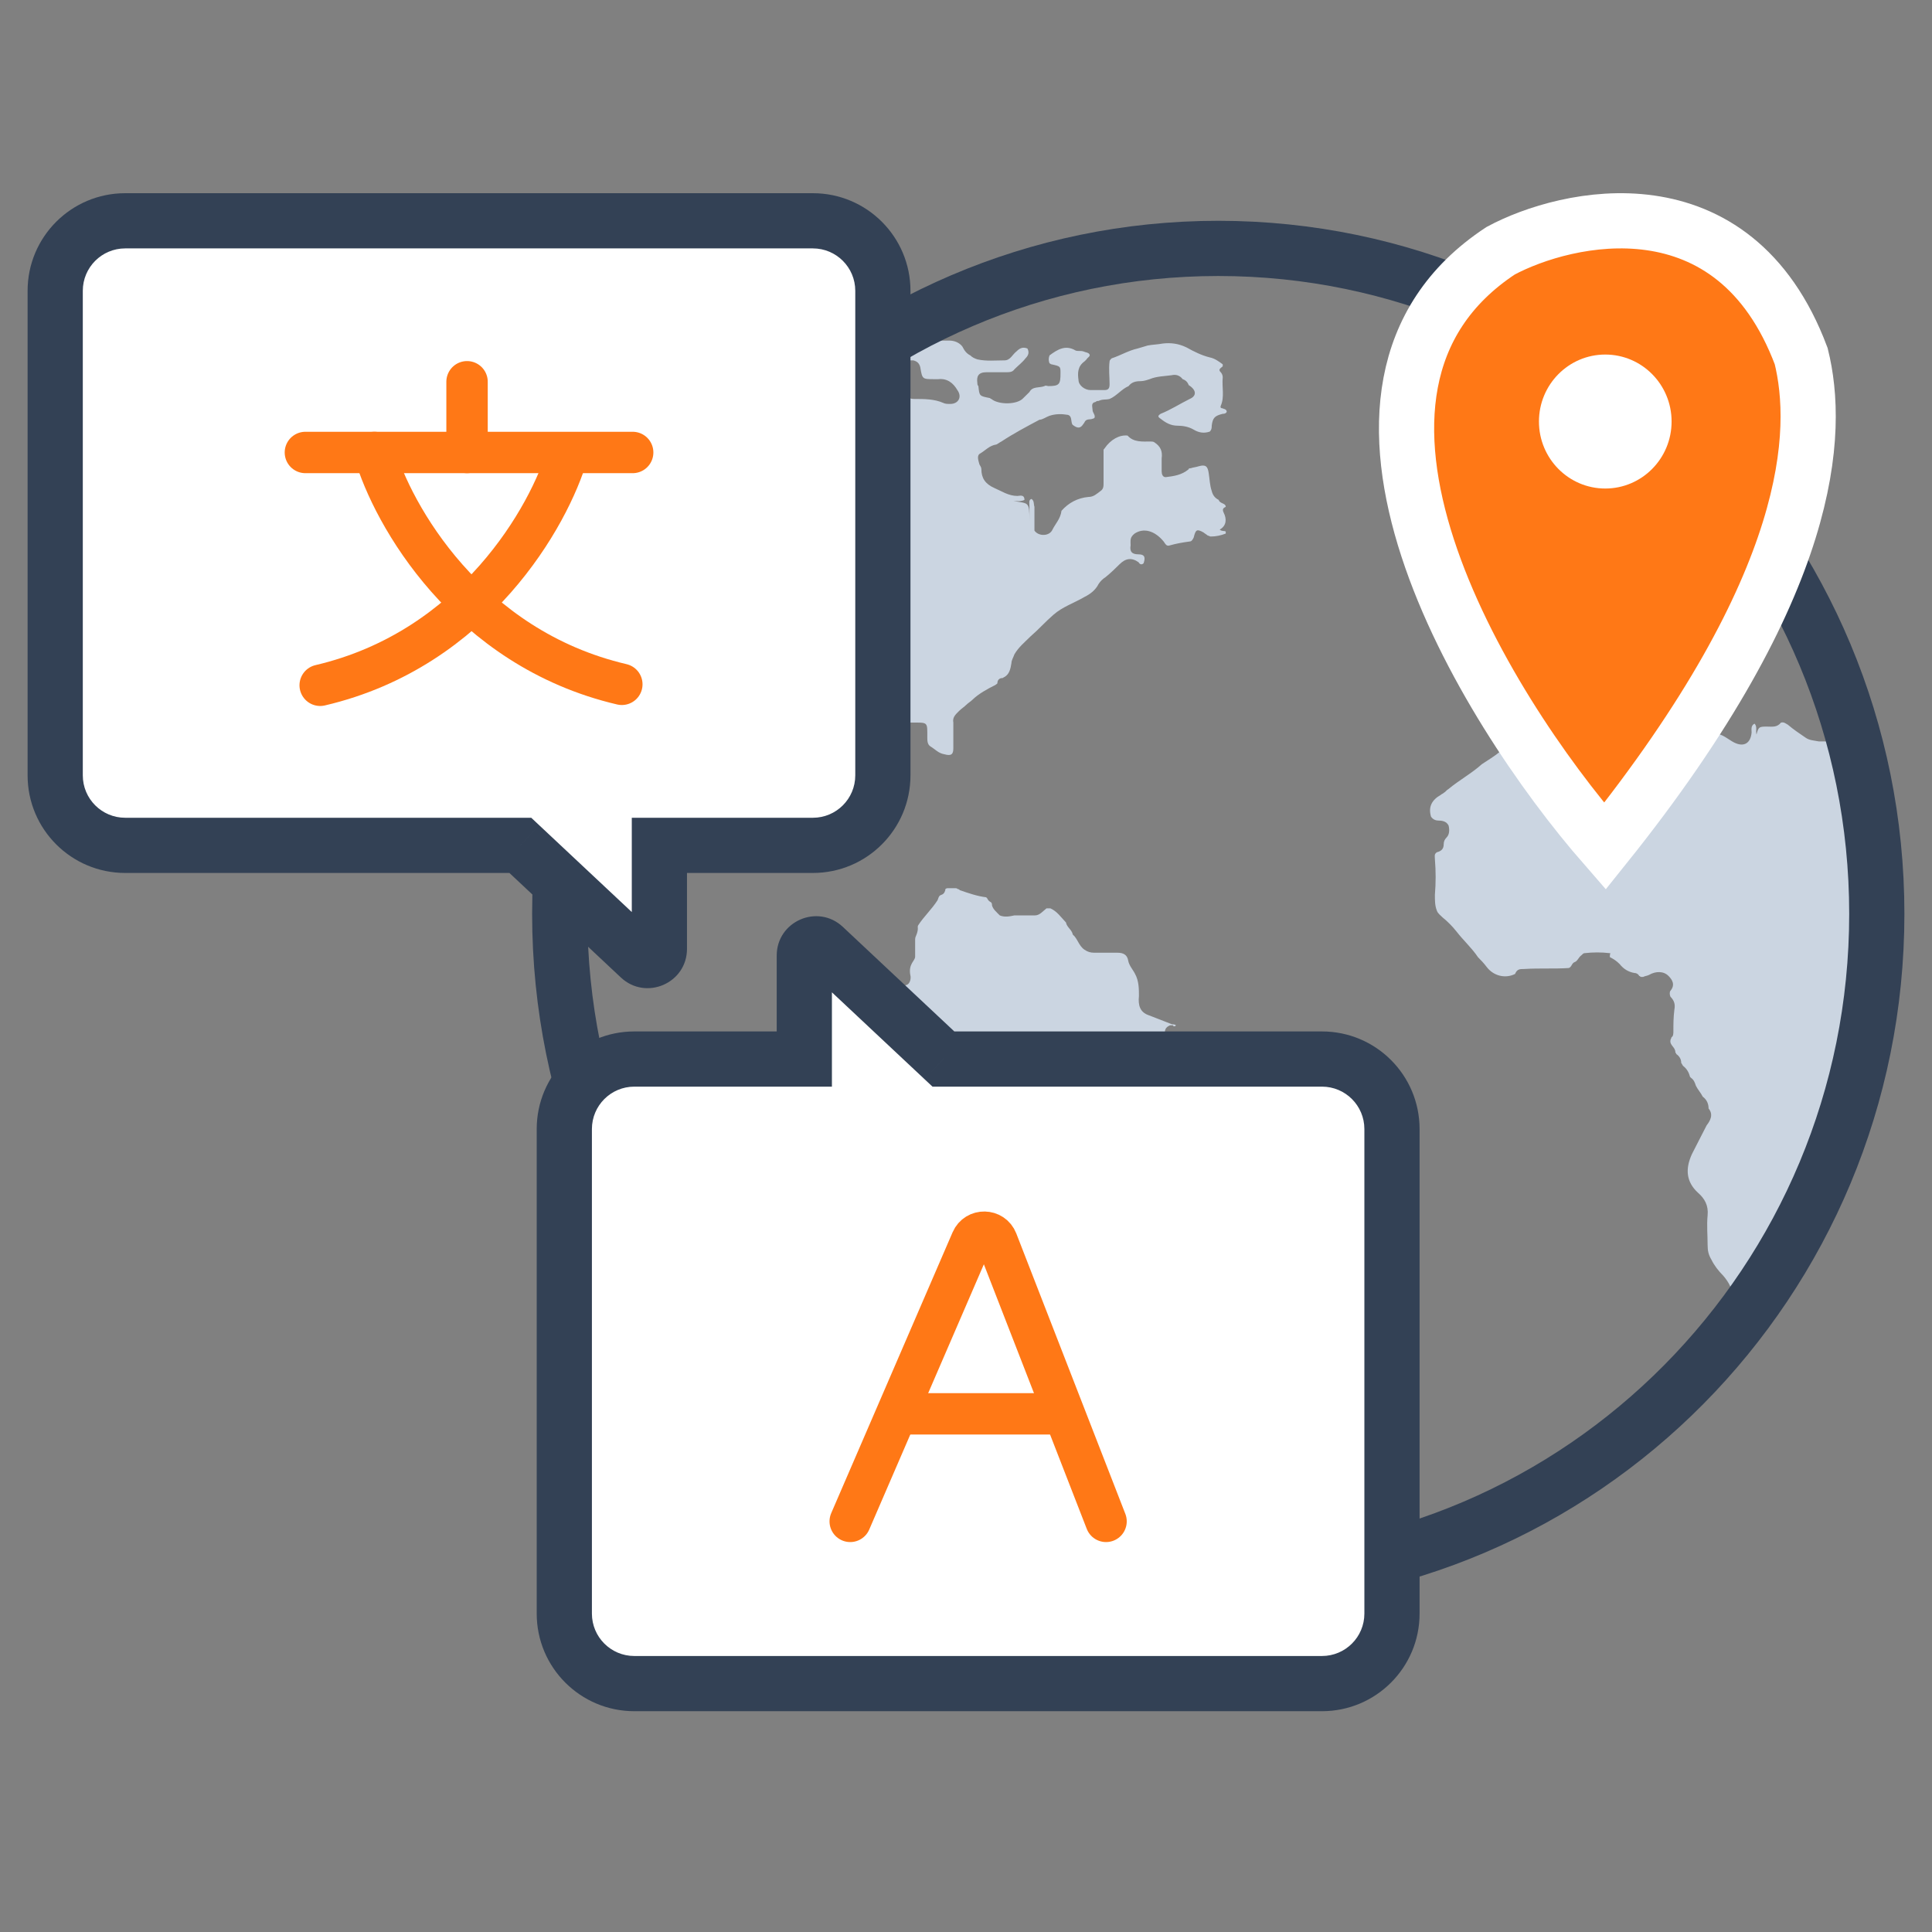
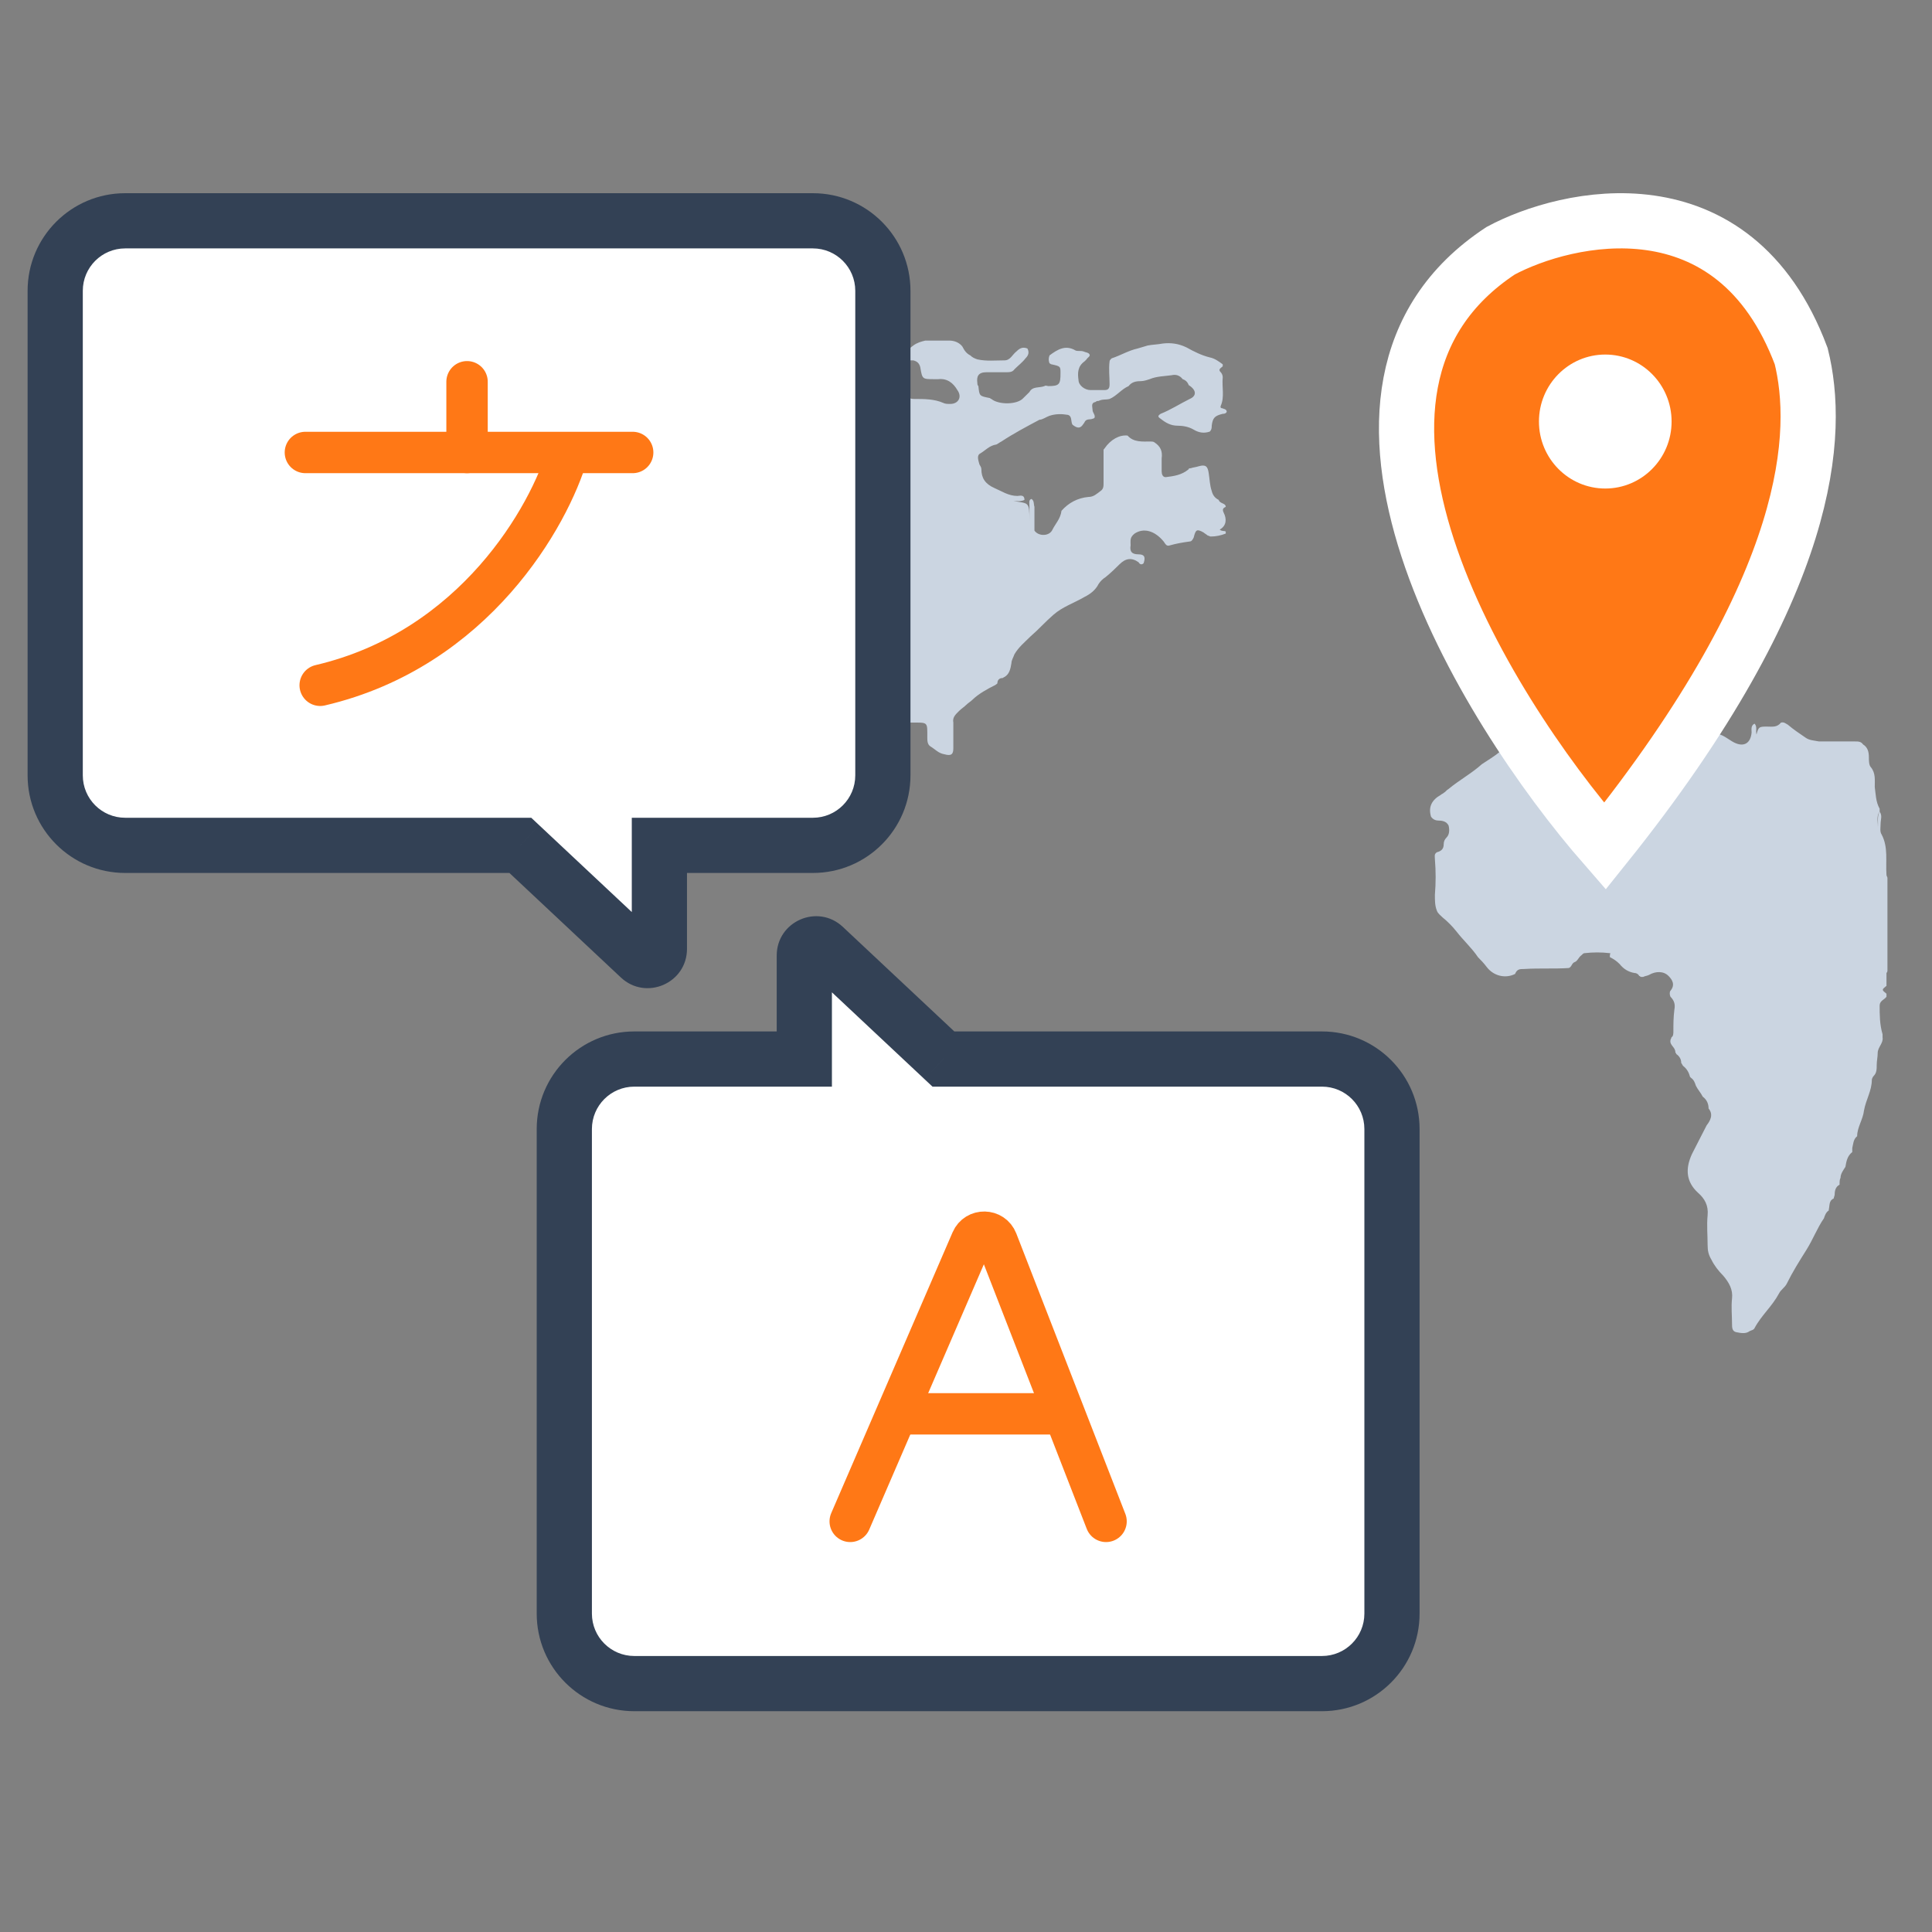
<svg xmlns="http://www.w3.org/2000/svg" width="70" height="70" viewBox="0 0 70 70" fill="none">
  <rect x="0" y="0" width="70" height="70" fill="#808080" stroke="none" />
  <path d="M29.969 13.846C30.151 13.81 30.187 13.595 30.369 13.559C30.913 13.523 31.457 13.415 31.929 13.81C32.001 13.989 32.147 13.989 32.292 14.025C32.401 14.025 32.509 14.025 32.618 14.025C32.763 14.025 32.872 14.097 32.872 14.24C32.872 14.419 32.981 14.455 33.126 14.455C33.489 14.455 33.852 14.455 34.178 14.599C34.251 14.635 34.324 14.635 34.432 14.635C34.723 14.635 34.868 14.384 34.687 14.133C34.541 13.882 34.324 13.702 33.997 13.738C33.961 13.738 33.888 13.738 33.852 13.738C33.416 13.738 33.416 13.738 33.344 13.308C33.308 13.165 33.235 13.093 33.09 13.057C32.981 13.057 32.872 13.057 32.763 13.057C32.654 13.057 32.546 13.057 32.473 12.949C32.473 12.914 32.473 12.914 32.509 12.878C32.727 12.806 32.908 12.662 33.09 12.519C33.235 12.412 33.38 12.376 33.525 12.34C33.816 12.34 34.106 12.34 34.396 12.34C34.578 12.34 34.759 12.412 34.868 12.555C34.941 12.698 35.013 12.806 35.158 12.878C35.231 12.949 35.303 12.985 35.412 13.021C35.739 13.093 36.065 13.057 36.392 13.057C36.61 13.057 36.682 12.842 36.827 12.734C36.936 12.627 37.045 12.555 37.226 12.627C37.299 12.77 37.263 12.878 37.154 12.985C37.045 13.129 36.9 13.236 36.755 13.38C36.682 13.487 36.573 13.487 36.428 13.487C36.211 13.487 35.956 13.487 35.739 13.487C35.449 13.487 35.376 13.631 35.412 13.882C35.412 13.918 35.412 13.953 35.449 13.989C35.485 14.348 35.485 14.348 35.848 14.419C35.884 14.419 35.884 14.455 35.92 14.455C36.174 14.671 36.864 14.671 37.081 14.419C37.154 14.348 37.226 14.276 37.299 14.204C37.408 13.989 37.662 14.061 37.843 13.989C37.88 13.953 37.952 13.989 37.988 13.989C38.388 13.989 38.424 13.918 38.424 13.523C38.424 13.272 38.424 13.272 38.097 13.2C38.061 13.2 38.061 13.165 38.025 13.165C37.988 13.057 37.988 12.985 38.025 12.878C38.315 12.662 38.605 12.483 38.968 12.698C39.041 12.734 39.15 12.698 39.258 12.734C39.331 12.77 39.44 12.77 39.476 12.842C39.512 12.914 39.404 12.949 39.367 13.021C39.331 13.057 39.331 13.057 39.295 13.093C39.041 13.272 39.041 13.523 39.077 13.774C39.077 13.953 39.295 14.133 39.512 14.133C39.694 14.133 39.839 14.133 40.02 14.133C40.166 14.133 40.202 14.061 40.202 13.918C40.202 13.631 40.166 13.38 40.202 13.093C40.202 13.057 40.238 13.021 40.274 12.985C40.601 12.878 40.891 12.698 41.218 12.627C41.327 12.591 41.472 12.555 41.581 12.519C41.762 12.483 41.944 12.483 42.125 12.447C42.415 12.412 42.706 12.447 42.996 12.591C43.25 12.734 43.54 12.878 43.83 12.949C44.012 12.985 44.157 13.093 44.302 13.2C44.302 13.236 44.302 13.236 44.302 13.272C44.229 13.344 44.121 13.38 44.229 13.487C44.266 13.523 44.302 13.595 44.302 13.666C44.266 14.025 44.375 14.384 44.229 14.706C44.193 14.814 44.302 14.778 44.338 14.814C44.375 14.814 44.447 14.85 44.447 14.921C44.411 14.993 44.338 14.993 44.302 14.993C44.012 15.065 43.939 15.137 43.903 15.424C43.903 15.495 43.903 15.567 43.83 15.639C43.613 15.71 43.431 15.675 43.25 15.567C43.068 15.459 42.851 15.424 42.669 15.424C42.415 15.424 42.234 15.316 42.052 15.172C41.944 15.101 41.944 15.065 42.052 14.993C42.415 14.85 42.742 14.635 43.105 14.455C43.359 14.348 43.359 14.133 43.068 13.953C43.032 13.846 42.959 13.774 42.851 13.738C42.742 13.595 42.597 13.559 42.452 13.595C42.197 13.631 41.907 13.631 41.653 13.738C41.544 13.774 41.435 13.81 41.327 13.81C41.145 13.81 41 13.846 40.891 13.989C40.637 14.097 40.456 14.348 40.202 14.455C40.057 14.491 39.948 14.455 39.803 14.527C39.766 14.527 39.73 14.527 39.694 14.563C39.512 14.599 39.585 14.742 39.585 14.85C39.585 14.957 39.694 15.029 39.657 15.137C39.657 15.137 39.621 15.172 39.585 15.172C39.512 15.208 39.404 15.172 39.331 15.244C39.295 15.28 39.295 15.316 39.258 15.352C39.15 15.531 39.041 15.531 38.859 15.388C38.787 15.28 38.859 15.065 38.678 15.029C38.46 14.993 38.242 14.993 38.025 15.065C37.916 15.101 37.771 15.208 37.662 15.208C37.19 15.459 36.718 15.71 36.283 15.997C36.211 16.033 36.174 16.069 36.102 16.105C35.848 16.141 35.703 16.32 35.521 16.427C35.376 16.499 35.449 16.678 35.485 16.822C35.521 16.894 35.557 16.929 35.557 17.001C35.557 17.324 35.703 17.539 36.029 17.682C36.283 17.79 36.537 17.969 36.864 17.969C36.936 17.969 37.118 17.898 37.118 18.113C36.972 18.184 36.827 18.149 36.718 18.149C37.263 18.256 37.299 18.149 37.299 18.866C37.299 18.937 37.299 19.045 37.299 19.117C37.299 18.866 37.299 18.579 37.299 18.328C37.299 18.22 37.263 18.113 37.372 18.077C37.48 18.149 37.444 18.256 37.48 18.364C37.48 18.651 37.48 18.937 37.48 19.224C37.626 19.439 38.025 19.439 38.134 19.188C38.242 18.973 38.424 18.794 38.46 18.507C38.714 18.22 39.041 18.041 39.44 18.005C39.621 18.005 39.73 17.898 39.875 17.79C39.984 17.718 39.984 17.611 39.984 17.503C39.984 17.109 39.984 16.714 39.984 16.32C39.984 16.284 39.984 16.284 40.02 16.248C40.238 15.925 40.565 15.746 40.855 15.782C41.073 16.033 41.399 15.997 41.69 15.997C41.726 15.997 41.798 15.997 41.835 16.033C42.052 16.177 42.125 16.356 42.089 16.607C42.089 16.75 42.089 16.929 42.089 17.073C42.089 17.18 42.125 17.288 42.234 17.288C42.524 17.252 42.814 17.216 43.068 17.001C43.068 16.965 43.105 16.965 43.141 16.965C43.25 16.929 43.322 16.929 43.431 16.894C43.685 16.822 43.758 16.894 43.794 17.145C43.83 17.36 43.83 17.575 43.903 17.79C43.939 17.933 44.012 18.041 44.157 18.113C44.193 18.256 44.411 18.22 44.411 18.364C44.338 18.4 44.266 18.435 44.338 18.579C44.447 18.794 44.447 19.045 44.193 19.188C44.266 19.26 44.375 19.224 44.411 19.26C44.411 19.296 44.411 19.296 44.411 19.332C44.229 19.404 44.048 19.439 43.867 19.439C43.83 19.439 43.794 19.404 43.758 19.404C43.721 19.368 43.649 19.332 43.613 19.296C43.359 19.153 43.322 19.188 43.25 19.475C43.214 19.547 43.177 19.619 43.105 19.619C42.851 19.654 42.633 19.69 42.379 19.762C42.27 19.798 42.234 19.726 42.161 19.619C41.835 19.224 41.435 19.117 41.109 19.332C40.928 19.475 40.964 19.583 40.964 19.762C40.928 19.977 41 20.085 41.254 20.085C41.472 20.085 41.508 20.192 41.435 20.407C41.363 20.479 41.29 20.443 41.254 20.372C41 20.192 40.782 20.228 40.565 20.443C40.419 20.587 40.238 20.766 40.057 20.91C39.948 20.981 39.875 21.053 39.803 21.16C39.694 21.376 39.512 21.519 39.295 21.627C38.932 21.842 38.496 21.985 38.17 22.272C37.88 22.523 37.626 22.81 37.335 23.061C37.118 23.276 36.9 23.455 36.755 23.706C36.718 23.814 36.646 23.922 36.646 24.029C36.61 24.244 36.573 24.424 36.392 24.531C36.356 24.531 36.356 24.567 36.319 24.567C36.211 24.567 36.138 24.639 36.138 24.746C36.138 24.782 36.102 24.782 36.065 24.818C35.775 24.961 35.449 25.141 35.231 25.356C35.158 25.427 35.086 25.463 35.013 25.535C34.941 25.607 34.832 25.678 34.759 25.75L34.723 25.786C34.614 25.894 34.505 26.001 34.541 26.18C34.541 26.503 34.541 26.79 34.541 27.113C34.541 27.328 34.469 27.4 34.215 27.328C33.997 27.292 33.888 27.149 33.707 27.041C33.598 26.969 33.598 26.826 33.598 26.718C33.598 26.145 33.634 26.18 33.017 26.18C32.292 26.18 31.602 26.18 30.877 26.18C30.695 26.18 30.514 26.216 30.369 26.36C30.332 26.36 30.332 26.396 30.296 26.396C29.969 26.467 29.752 26.647 29.462 26.826C29.425 26.826 29.425 26.862 29.389 26.862C29.28 26.862 29.171 26.933 29.135 27.041C29.135 27.077 29.099 27.077 29.099 27.113C28.99 27.184 28.953 27.292 28.917 27.4C28.881 27.435 28.881 27.471 28.808 27.507C28.591 27.651 28.482 27.866 28.409 28.117C28.373 28.26 28.337 28.404 28.264 28.547C28.119 28.726 28.192 29.336 28.337 29.515C28.373 29.551 28.409 29.623 28.409 29.694C28.409 29.73 28.409 29.73 28.409 29.766C28.409 29.945 28.518 30.089 28.627 30.196C28.663 30.304 28.772 30.34 28.881 30.34C28.99 30.34 29.135 30.34 29.099 30.447C29.099 30.591 28.953 30.555 28.845 30.555C28.736 30.555 28.627 30.555 28.518 30.591C28.482 30.627 28.445 30.663 28.445 30.698C28.445 30.77 28.445 30.842 28.373 30.913C28.337 30.949 28.3 30.949 28.264 30.913C28.119 30.734 27.938 30.698 27.72 30.698C27.466 30.698 27.212 30.734 27.067 30.519C27.03 30.447 26.922 30.483 26.849 30.447C26.631 30.412 26.486 30.34 26.413 30.125C26.377 29.981 26.232 29.945 26.196 29.802C26.087 29.694 25.978 29.587 25.942 29.443C25.905 29.372 25.833 29.3 25.797 29.264C25.76 29.228 25.76 29.192 25.797 29.157C25.978 29.121 25.942 28.941 26.051 28.834C26.196 28.726 26.196 28.583 26.051 28.475L26.014 28.439C25.978 28.404 25.978 28.368 25.942 28.332C25.905 28.26 25.869 28.224 25.833 28.188L25.797 28.152C25.76 28.009 25.688 27.937 25.543 27.866C25.506 27.83 25.47 27.794 25.47 27.758C25.47 27.722 25.47 27.686 25.47 27.651C25.47 27.543 25.361 27.543 25.325 27.507C25.289 27.471 25.289 27.435 25.289 27.435C25.289 27.328 25.216 27.292 25.107 27.256C24.998 27.113 24.926 26.969 24.853 26.826C24.817 26.718 24.853 26.611 24.817 26.503C24.781 26.324 24.781 26.145 24.672 25.965C24.636 25.858 24.636 25.75 24.599 25.678C24.563 25.32 24.49 25.284 24.2 25.248C23.946 25.248 23.874 25.32 23.874 25.571C23.874 25.858 23.91 26.18 23.982 26.431C24.019 26.539 24.055 26.611 24.055 26.718C24.055 26.754 24.055 26.754 24.091 26.79C24.091 26.898 24.164 27.005 24.273 27.077C24.309 27.113 24.309 27.149 24.345 27.184C24.527 27.471 24.672 27.758 24.89 28.009C24.998 28.152 24.962 28.296 24.817 28.404C24.636 28.547 24.236 28.439 24.091 28.26C23.946 28.045 23.874 27.83 23.692 27.651C23.62 27.364 23.402 27.149 23.329 26.862C23.293 26.647 23.22 26.467 23.257 26.252C23.257 25.929 23.257 25.607 23.293 25.248C23.329 25.069 23.112 24.854 22.894 24.782C22.821 24.746 22.749 24.746 22.676 24.71C22.604 24.639 22.531 24.531 22.422 24.495C22.386 24.495 22.386 24.459 22.386 24.424C22.35 24.065 22.386 23.706 22.35 23.384C22.35 23.204 22.422 23.025 22.495 22.882C22.604 22.595 22.785 22.344 22.858 22.057C23.075 21.734 23.184 21.376 23.438 21.089C23.511 21.017 23.511 20.91 23.547 20.802C23.765 20.694 23.837 20.443 23.946 20.228C24.055 20.013 24.2 19.834 24.273 19.619C24.382 19.547 24.382 19.404 24.49 19.332C24.672 19.188 24.781 19.009 24.853 18.83C24.962 18.615 25.107 18.435 25.252 18.256C25.361 18.113 25.47 18.005 25.543 17.862C25.579 17.826 25.615 17.754 25.651 17.718C25.688 17.682 25.76 17.647 25.797 17.575V17.539C25.905 17.503 25.978 17.431 26.051 17.324V17.288L26.087 17.252C26.16 17.216 26.196 17.18 26.232 17.109L26.268 17.073C26.377 17.001 26.45 16.929 26.522 16.822C26.922 16.392 27.357 15.961 27.756 15.567C28.01 15.459 28.119 15.208 28.337 15.065C28.591 14.85 28.845 14.635 29.062 14.384C29.316 14.24 29.715 14.133 29.969 13.846Z" fill="#CBD5E1" />
  <path d="M68.209 37.475C68.209 37.511 68.209 37.547 68.209 37.582C68.245 37.797 68.032 37.941 68.032 38.156C68.032 38.299 67.997 38.443 67.997 38.586C67.997 38.73 67.997 38.873 67.89 38.98C67.855 39.016 67.82 39.088 67.82 39.124C67.82 39.518 67.607 39.841 67.536 40.235C67.501 40.558 67.288 40.844 67.288 41.167C67.147 41.275 67.147 41.454 67.111 41.597C67.111 41.633 67.111 41.705 67.111 41.741C66.934 41.884 66.899 42.063 66.863 42.278C66.793 42.386 66.686 42.529 66.686 42.673C66.651 42.744 66.651 42.816 66.651 42.924C66.509 42.995 66.474 43.139 66.474 43.282C66.474 43.318 66.438 43.39 66.438 43.425C66.261 43.497 66.297 43.676 66.261 43.82V43.856C66.155 43.927 66.12 44.035 66.084 44.142C65.836 44.501 65.695 44.895 65.447 45.29C65.199 45.684 64.951 46.078 64.739 46.508C64.668 46.652 64.526 46.724 64.455 46.867C64.207 47.333 63.818 47.656 63.57 48.121C63.534 48.193 63.464 48.193 63.393 48.229C63.251 48.337 63.074 48.301 62.897 48.265C62.755 48.229 62.755 48.086 62.755 47.978C62.755 47.656 62.72 47.369 62.755 47.046C62.791 46.724 62.649 46.472 62.437 46.222C62.26 46.042 62.118 45.863 62.012 45.648C61.905 45.469 61.87 45.325 61.87 45.11C61.87 44.752 61.835 44.393 61.87 44.035C61.905 43.676 61.764 43.425 61.516 43.21C61.091 42.816 61.056 42.35 61.303 41.812C61.48 41.454 61.657 41.131 61.835 40.773C61.976 40.593 62.083 40.379 61.905 40.163C61.905 39.984 61.835 39.841 61.693 39.733C61.622 39.59 61.516 39.482 61.445 39.339C61.41 39.231 61.374 39.124 61.268 39.052L61.233 39.016C61.197 38.873 61.126 38.73 60.985 38.622C60.949 38.586 60.949 38.55 60.914 38.514C60.914 38.371 60.843 38.264 60.737 38.192C60.737 38.156 60.701 38.156 60.701 38.12C60.701 37.941 60.489 37.869 60.524 37.69C60.524 37.654 60.56 37.618 60.56 37.582C60.63 37.547 60.63 37.439 60.63 37.367C60.63 37.116 60.63 36.865 60.666 36.579C60.701 36.399 60.666 36.256 60.524 36.113C60.489 36.041 60.489 35.933 60.524 35.898C60.701 35.682 60.595 35.503 60.453 35.36C60.276 35.181 59.993 35.181 59.745 35.324C59.674 35.36 59.603 35.36 59.533 35.396C59.497 35.396 59.497 35.396 59.462 35.396C59.426 35.396 59.426 35.36 59.391 35.36C59.356 35.288 59.285 35.252 59.214 35.252C59.002 35.216 58.824 35.109 58.683 34.93C58.577 34.822 58.47 34.75 58.329 34.679C58.329 34.643 58.329 34.643 58.329 34.607C58.329 34.571 58.364 34.535 58.329 34.535C58.01 34.499 57.727 34.499 57.408 34.535C57.372 34.535 57.337 34.571 57.302 34.607C57.195 34.679 57.16 34.822 57.054 34.858C56.947 34.894 56.947 35.037 56.841 35.073C56.31 35.109 55.779 35.073 55.212 35.109C55.071 35.109 54.964 35.109 54.894 35.288C54.539 35.467 54.114 35.36 53.867 35.037C53.76 34.894 53.654 34.786 53.548 34.679C53.335 34.356 53.017 34.069 52.769 33.747C52.627 33.567 52.45 33.388 52.273 33.245C52.202 33.173 52.096 33.101 52.06 32.994C51.989 32.815 51.989 32.635 51.989 32.42C52.025 31.99 52.025 31.56 51.989 31.13C51.989 31.022 51.954 30.951 52.06 30.879C52.202 30.843 52.308 30.771 52.308 30.592C52.308 30.485 52.344 30.413 52.414 30.341C52.521 30.234 52.521 30.054 52.485 29.911C52.414 29.768 52.273 29.732 52.131 29.732C52.025 29.732 51.919 29.696 51.848 29.588C51.742 29.23 51.883 28.979 52.202 28.8C52.237 28.764 52.273 28.764 52.308 28.728C52.379 28.692 52.414 28.62 52.485 28.585C52.875 28.262 53.335 28.011 53.689 27.689C53.902 27.545 54.15 27.402 54.362 27.223C54.504 27.294 54.468 27.151 54.468 27.079C54.504 26.864 54.468 26.649 54.468 26.434C54.468 26.29 54.468 26.183 54.539 26.075C54.61 25.968 54.468 25.968 54.433 25.932C54.398 25.86 54.468 25.824 54.504 25.824C54.61 25.824 54.646 25.753 54.681 25.681C54.858 25.573 55 25.43 55.212 25.394C55.283 25.394 55.354 25.394 55.389 25.43C55.389 25.573 55.495 25.573 55.566 25.573C55.956 25.573 56.345 25.573 56.735 25.573C56.523 25.573 56.275 25.573 56.062 25.573C55.991 25.573 55.85 25.609 55.885 25.43C56.204 25.323 56.558 25.394 56.877 25.394C56.983 25.394 57.124 25.43 57.16 25.287C57.195 25.251 57.231 25.215 57.266 25.179C57.408 25.179 57.55 25.143 57.62 25.036C57.656 25.036 57.656 25.036 57.691 25.036C57.797 25.179 57.939 25.072 58.045 25.072C58.151 25.072 58.222 25 58.293 25C58.683 24.892 59.108 24.892 59.462 24.749C59.639 24.749 59.816 24.713 59.993 24.785C60.029 24.857 59.993 24.928 60.064 24.964C60.17 25.036 60.135 25.179 60.135 25.287C60.135 25.394 60.135 25.466 60.135 25.538C60.135 25.394 60.135 25.179 60.135 25C60.135 24.928 60.135 24.857 60.206 24.821C60.347 24.857 60.312 25 60.312 25.072C60.312 25.287 60.312 25.538 60.312 25.753C60.312 26.004 60.383 26.075 60.63 26.111C61.02 26.147 61.339 26.362 61.728 26.398C61.835 26.506 61.941 26.577 62.118 26.577C62.401 26.577 62.614 26.792 62.826 26.9C63.18 27.079 63.428 26.936 63.464 26.541C63.464 26.434 63.428 26.29 63.57 26.219C63.676 26.326 63.605 26.47 63.641 26.613C63.712 26.326 63.747 26.326 64.03 26.326C64.207 26.326 64.384 26.362 64.526 26.183C64.632 26.147 64.703 26.219 64.774 26.255C64.986 26.434 65.199 26.577 65.411 26.721C65.553 26.828 65.73 26.828 65.907 26.864C66.332 26.864 66.757 26.864 67.218 26.864C67.324 26.864 67.43 26.864 67.501 26.971C67.678 27.079 67.713 27.258 67.713 27.438C67.713 27.545 67.713 27.724 67.784 27.796C67.961 28.011 67.926 28.262 67.926 28.513C67.961 28.764 67.961 29.051 68.103 29.302C68.103 29.337 68.103 29.373 68.103 29.409C67.961 29.588 68.067 29.839 68.032 30.019C68.067 29.803 67.997 29.588 68.103 29.409C68.209 29.552 68.138 29.696 68.138 29.839C68.138 29.983 68.103 30.126 68.174 30.234C68.422 30.7 68.315 31.201 68.351 31.703C68.351 31.739 68.386 31.775 68.386 31.811C68.386 32.922 68.386 34.033 68.386 35.145C68.386 35.181 68.386 35.216 68.351 35.252C68.351 35.396 68.351 35.575 68.351 35.718C68.174 35.862 68.174 35.862 68.351 36.005C68.351 36.041 68.351 36.077 68.351 36.113C68.28 36.22 68.103 36.256 68.103 36.435C68.103 36.758 68.103 37.116 68.209 37.475Z" fill="#CBD5E1" />
-   <path d="M59.637 15.38C59.999 15.38 60.143 15.082 60.324 14.82C60.614 15.007 60.867 15.268 61.084 15.53C61.12 15.605 61.192 15.642 61.264 15.642C61.445 15.903 61.662 16.165 61.915 16.352C62.06 16.688 62.349 16.912 62.566 17.211C62.928 17.659 63.29 18.107 63.615 18.593C63.651 18.667 63.724 18.742 63.796 18.742C63.905 19.003 64.049 19.228 64.23 19.452C64.266 19.713 64.447 19.863 64.592 20.049C64.736 20.236 64.845 20.497 64.953 20.684C65.098 20.908 65.17 21.133 65.351 21.319C65.46 21.469 65.496 21.655 65.604 21.805C65.713 22.029 65.894 22.216 65.894 22.477C65.894 22.627 66.038 22.664 66.075 22.776C66.111 22.963 66.111 23.112 66.255 23.261C66.292 23.299 66.292 23.299 66.292 23.336C66.255 23.598 66.4 23.822 66.545 24.009C66.509 24.12 66.4 24.12 66.328 24.12C66.183 24.12 66.075 24.12 65.93 24.12C65.604 24.12 65.351 23.934 65.243 23.598C65.207 23.373 65.17 23.149 65.098 22.963C65.062 22.813 65.062 22.664 64.99 22.552C64.845 22.328 64.7 22.29 64.483 22.44C64.266 22.589 64.085 22.701 64.049 23C64.049 23.112 63.905 23.224 63.905 23.336C63.868 23.448 63.868 23.56 63.868 23.672C63.832 23.822 63.796 23.896 63.651 23.784C63.434 23.598 63.254 23.373 63.073 23.149C63.037 23.075 63 23 63 22.925C63 22.813 63 22.738 63 22.627C63 22.328 62.964 22.029 62.675 21.842C62.494 21.73 62.386 21.543 62.169 21.469C62.096 21.394 62.024 21.244 61.915 21.207C61.843 21.133 61.807 21.02 61.699 21.058C61.662 21.058 61.626 21.058 61.59 21.02C61.337 20.983 61.084 20.983 60.794 21.02C60.758 21.02 60.722 21.058 60.686 21.095C60.65 21.17 60.65 21.244 60.614 21.319C60.614 21.357 60.577 21.357 60.577 21.394C60.397 21.543 60.143 21.581 60.035 21.842C59.999 21.805 59.999 21.767 59.999 21.73C59.999 21.655 59.999 21.618 59.999 21.543C59.999 21.431 59.926 21.357 59.782 21.319C59.637 21.282 59.565 21.357 59.529 21.469C59.384 21.618 59.203 21.805 59.022 21.917C58.841 21.954 58.66 21.991 58.516 21.842C58.371 21.73 58.263 21.767 58.154 21.917C57.937 22.104 57.756 22.328 57.684 22.589C57.648 22.738 57.539 22.776 57.467 22.888C57.214 23.075 57.033 23.336 56.961 23.635C56.961 23.672 56.925 23.672 56.925 23.71C56.852 23.784 56.816 23.859 56.78 23.934C56.744 23.971 56.708 24.046 56.671 23.971C56.635 23.896 56.671 23.822 56.635 23.747C56.527 23.934 56.382 23.934 56.201 23.934C55.912 23.896 55.623 23.934 55.333 23.934C55.188 23.934 55.08 24.009 54.971 24.083C54.574 24.046 54.321 23.747 54.284 23.336C54.248 23.037 54.284 22.738 54.284 22.44C54.284 22.253 54.357 22.104 54.538 22.066C54.718 22.066 54.827 21.917 55.008 21.842C55.116 21.805 55.261 21.842 55.369 21.805C55.478 21.805 55.623 21.805 55.731 21.805C55.84 21.805 55.984 21.805 56.093 21.842C56.129 21.842 56.129 21.88 56.165 21.88C56.237 21.991 56.382 21.991 56.49 21.991C56.744 22.029 56.78 21.805 56.852 21.655C57.105 21.394 57.069 21.244 56.816 21.058C56.744 21.02 56.599 21.058 56.527 20.946C56.454 20.684 56.563 20.46 56.563 20.236C56.635 20.161 56.744 20.161 56.816 20.161C56.997 20.161 57.105 20.124 57.25 20.012C57.322 19.975 57.431 19.975 57.539 19.937C57.72 19.937 57.865 19.825 57.937 19.638C58.046 19.526 58.118 19.414 58.227 19.265C58.299 19.228 58.371 19.153 58.407 19.078C58.516 18.854 58.66 18.667 58.914 18.667C59.058 18.667 59.167 18.481 59.348 18.518C59.637 18.518 59.926 18.518 60.216 18.667C60.505 18.817 60.686 18.667 60.722 18.331C60.722 18.107 60.722 17.883 60.722 17.659C60.686 17.472 60.614 17.323 60.397 17.248C60.216 17.211 60.071 17.248 59.999 17.435C59.709 17.659 59.529 17.622 59.348 17.285C59.312 16.987 59.203 16.8 58.877 16.8C58.805 16.8 58.769 16.762 58.733 16.725C58.516 16.277 58.733 15.754 59.203 15.679C59.348 15.567 59.492 15.418 59.637 15.38Z" fill="#CBD5E1" />
-   <path d="M42.429 45.039C42.429 45.185 42.429 45.331 42.429 45.478C42.359 45.587 42.324 45.697 42.324 45.806C42.359 46.172 42.429 46.537 42.359 46.866C42.359 46.939 42.359 46.975 42.429 47.012C42.394 47.158 42.288 47.267 42.183 47.377C41.971 47.669 41.76 47.962 41.583 48.254C41.372 48.29 41.16 48.619 41.16 48.911C41.019 49.204 40.808 49.459 40.596 49.642C40.244 49.715 39.962 49.898 39.644 50.044C39.503 50.117 39.327 50.117 39.186 50.117C38.974 50.117 38.763 50.153 38.587 50.336C38.481 50.446 38.481 50.555 38.516 50.665C38.551 50.811 38.622 50.884 38.763 50.884C38.798 50.884 38.869 50.884 38.904 50.884C39.115 50.92 39.186 51.103 39.045 51.249C39.01 51.322 38.939 51.359 38.904 51.468C38.763 51.468 38.728 51.615 38.657 51.651C38.41 51.688 38.375 51.834 38.481 52.016C38.657 52.272 38.798 52.564 39.221 52.491C39.362 52.455 39.433 52.528 39.397 52.711C39.327 53.003 39.362 53.295 39.186 53.587C39.08 53.77 39.151 53.953 39.327 54.099C39.609 54.318 39.891 54.5 40.067 54.793C40.173 54.939 40.102 55.085 39.926 55.121C39.856 55.121 39.785 55.121 39.715 55.121C39.644 55.012 39.503 55.048 39.397 55.048C39.221 55.048 39.01 55.085 38.833 54.975C38.728 54.939 38.622 54.902 38.551 54.756C38.516 54.683 38.446 54.647 38.34 54.647C38.163 54.464 37.987 54.281 37.776 54.135C37.529 53.953 37.353 53.733 37.247 53.478C37.106 53.149 36.894 52.893 36.753 52.564C36.718 52.418 36.683 52.272 36.577 52.126C36.507 52.053 36.507 51.943 36.507 51.834C36.507 51.359 36.507 50.847 36.542 50.373C36.577 49.971 36.436 49.678 36.189 49.423C35.837 49.057 35.731 48.619 35.942 48.144C36.083 47.816 36.083 47.45 36.048 47.085C36.048 46.939 35.978 46.829 35.801 46.829C35.625 46.829 35.59 46.72 35.59 46.574C35.59 45.478 35.59 44.382 35.59 43.286C35.59 43.213 35.59 43.176 35.59 43.103C35.625 42.738 35.414 42.519 35.132 42.336C34.885 42.19 34.673 42.007 34.462 41.825C34.285 41.678 34.109 41.642 33.933 41.605C33.792 41.423 33.545 41.459 33.369 41.35C33.369 41.24 33.369 41.167 33.369 41.057C33.334 40.984 33.334 40.875 33.334 40.765C33.334 40.619 33.298 40.473 33.122 40.437V40.4C33.087 40.29 33.016 40.254 32.946 40.217C32.769 39.925 32.487 39.706 32.311 39.377C32.135 39.085 31.888 38.793 31.641 38.537C31.535 38.427 31.535 38.281 31.606 38.208C31.782 37.879 31.782 37.551 31.782 37.185C31.782 37.112 31.782 37.039 31.818 37.003C31.959 37.222 31.853 37.477 31.888 37.66C31.923 37.368 31.888 37.003 31.923 36.637C31.923 36.564 31.888 36.491 31.818 36.455C31.959 36.236 32.205 36.126 32.382 35.98C32.523 35.87 32.664 35.761 32.84 35.688C32.981 35.651 33.016 35.432 32.981 35.322C32.91 34.92 33.157 34.811 33.157 34.665C33.157 34.482 33.157 34.3 33.157 34.08C33.157 34.007 33.157 33.971 33.193 33.898C33.298 33.642 33.228 33.605 33.263 33.532C33.475 33.204 33.757 32.948 33.968 32.619C34.003 32.546 34.003 32.473 34.074 32.436C34.18 32.4 34.215 32.363 34.25 32.254V32.217C34.285 32.181 34.321 32.181 34.356 32.181C34.426 32.181 34.532 32.181 34.603 32.181C34.638 32.181 34.673 32.181 34.709 32.217C34.744 32.217 34.744 32.217 34.779 32.254C35.096 32.363 35.414 32.473 35.731 32.51L35.766 32.546C35.801 32.619 35.837 32.656 35.907 32.692C35.942 32.729 35.942 32.765 35.942 32.802C35.978 32.948 36.119 33.057 36.224 33.167C36.401 33.24 36.577 33.204 36.753 33.167C37 33.167 37.247 33.167 37.494 33.167C37.67 33.167 37.776 33.021 37.917 32.911C37.952 32.911 38.023 32.911 38.058 32.911C38.304 33.021 38.446 33.24 38.622 33.423C38.657 33.605 38.833 33.678 38.869 33.861C39.045 34.007 39.08 34.263 39.292 34.409C39.397 34.482 39.503 34.519 39.644 34.519C39.926 34.519 40.208 34.519 40.49 34.519C40.702 34.519 40.843 34.592 40.878 34.811C40.913 34.993 41.054 35.14 41.125 35.286C41.266 35.541 41.266 35.834 41.266 36.089C41.231 36.418 41.301 36.674 41.618 36.783C41.901 36.893 42.183 37.003 42.465 37.112C42.5 37.112 42.57 37.112 42.606 37.149C42.606 37.149 42.606 37.149 42.57 37.185C42.535 37.185 42.5 37.185 42.5 37.149C42.465 37.149 42.429 37.149 42.394 37.149C42.218 37.222 42.183 37.331 42.218 37.514C42.253 37.624 42.218 37.733 42.218 37.843C42.218 40.035 42.218 42.226 42.218 44.418C42.324 44.71 42.288 44.893 42.429 45.039Z" fill="#CBD5E1" />
-   <path d="M68 33.111C68 46.436 57.308 57.221 44.14 57.221C30.972 57.221 20.28 46.436 20.28 33.111C20.28 19.785 30.972 9 44.14 9C57.308 9 68 19.785 68 33.111Z" stroke="#334155" stroke-width="2" />
  <path d="M54.371 9.085C46.726 14.119 53.704 25.567 58.149 30.661C65.794 21.131 65.928 15.603 65.261 12.905C62.816 6.388 56.742 7.811 54.371 9.085Z" fill="#FF7816" stroke="white" stroke-width="2" stroke-linecap="round" />
  <ellipse cx="58.162" cy="15.273" rx="2.403" ry="2.427" fill="white" />
  <path fill-rule="evenodd" clip-rule="evenodd" d="M4.536 8C3.135 8 2 9.135 2 10.536V28.093C2 29.494 3.135 30.629 4.536 30.629H18.853L23.179 34.687C23.449 34.94 23.891 34.748 23.891 34.378V30.629H29.452C30.852 30.629 31.988 29.494 31.988 28.093V10.536C31.988 9.135 30.852 8 29.452 8H4.536Z" fill="white" />
  <path d="M18.853 30.629L19.537 29.9L19.248 29.629H18.853V30.629ZM23.179 34.687L23.863 33.957L23.179 34.687ZM23.891 30.629V29.629H22.891V30.629H23.891ZM3 10.536C3 9.688 3.688 9 4.536 9V7C2.583 7 1 8.583 1 10.536H3ZM3 28.093V10.536H1V28.093H3ZM4.536 29.629C3.688 29.629 3 28.942 3 28.093H1C1 30.046 2.583 31.629 4.536 31.629V29.629ZM18.853 29.629H4.536V31.629H18.853V29.629ZM23.863 33.957L19.537 29.9L18.169 31.359L22.495 35.416L23.863 33.957ZM22.891 34.378C22.891 33.873 23.495 33.611 23.863 33.957L22.495 35.416C23.404 36.268 24.891 35.624 24.891 34.378H22.891ZM22.891 30.629V34.378H24.891V30.629H22.891ZM29.452 29.629H23.891V31.629H29.452V29.629ZM30.988 28.093C30.988 28.942 30.3 29.629 29.452 29.629V31.629C31.405 31.629 32.988 30.046 32.988 28.093H30.988ZM30.988 10.536V28.093H32.988V10.536H30.988ZM29.452 9C30.3 9 30.988 9.688 30.988 10.536H32.988C32.988 8.583 31.405 7 29.452 7V9ZM4.536 9H29.452V7H4.536V9Z" fill="#334155" />
  <path d="M11.065 16.394H22.923" stroke="#FF7816" stroke-width="1.5" stroke-linecap="round" />
  <path d="M16.922 16.394V13.832" stroke="#FF7816" stroke-width="1.5" stroke-linecap="round" />
-   <path d="M13.565 16.394C14.22 18.649 16.93 23.485 22.53 24.794" stroke="#FF7816" stroke-width="1.5" stroke-linecap="round" />
  <path d="M20.566 16.43C19.911 18.684 17.201 23.52 11.601 24.829" stroke="#FF7816" stroke-width="1.5" stroke-linecap="round" />
  <path fill-rule="evenodd" clip-rule="evenodd" d="M47.898 61C49.298 61 50.434 59.865 50.434 58.464V40.907C50.434 39.506 49.298 38.371 47.898 38.371H34.181L29.854 34.313C29.584 34.06 29.142 34.251 29.142 34.621V38.371H22.982C21.581 38.371 20.446 39.506 20.446 40.907V58.464C20.446 59.865 21.581 61 22.982 61H47.898Z" fill="white" />
-   <path d="M34.181 38.371L33.497 39.1L33.786 39.371H34.181V38.371ZM29.854 34.313L29.17 35.042L29.854 34.313ZM29.142 38.371V39.371H30.142V38.371H29.142ZM49.434 58.464C49.434 59.312 48.746 60 47.898 60V62C49.851 62 51.434 60.417 51.434 58.464H49.434ZM49.434 40.907V58.464H51.434V40.907H49.434ZM47.898 39.371C48.746 39.371 49.434 40.059 49.434 40.907H51.434C51.434 38.954 49.851 37.371 47.898 37.371V39.371ZM34.181 39.371H47.898V37.371H34.181V39.371ZM29.17 35.042L33.497 39.1L34.865 37.641L30.538 33.583L29.17 35.042ZM30.142 34.621C30.142 35.127 29.539 35.388 29.17 35.042L30.538 33.583C29.63 32.731 28.142 33.376 28.142 34.621H30.142ZM30.142 38.371V34.621H28.142V38.371H30.142ZM22.982 39.371H29.142V37.371H22.982V39.371ZM21.446 40.907C21.446 40.059 22.134 39.371 22.982 39.371V37.371C21.029 37.371 19.446 38.954 19.446 40.907H21.446ZM21.446 58.464V40.907H19.446V58.464H21.446ZM22.982 60C22.134 60 21.446 59.312 21.446 58.464H19.446C19.446 60.417 21.029 62 22.982 62V60ZM47.898 60H22.982V62H47.898V60Z" fill="#334155" />
+   <path d="M34.181 38.371L33.497 39.1L33.786 39.371H34.181V38.371ZM29.854 34.313L29.17 35.042L29.854 34.313ZM29.142 38.371V39.371H30.142V38.371H29.142ZM49.434 58.464C49.434 59.312 48.746 60 47.898 60V62C49.851 62 51.434 60.417 51.434 58.464H49.434ZM49.434 40.907V58.464H51.434V40.907H49.434ZM47.898 39.371C48.746 39.371 49.434 40.059 49.434 40.907H51.434C51.434 38.954 49.851 37.371 47.898 37.371V39.371ZM34.181 39.371H47.898V37.371H34.181V39.371ZM29.17 35.042L33.497 39.1L34.865 37.641L30.538 33.583L29.17 35.042ZM30.142 34.621C30.142 35.127 29.539 35.388 29.17 35.042L30.538 33.583C29.63 32.731 28.142 33.376 28.142 34.621H30.142ZM30.142 38.371V34.621H28.142V38.371ZM22.982 39.371H29.142V37.371H22.982V39.371ZM21.446 40.907C21.446 40.059 22.134 39.371 22.982 39.371V37.371C21.029 37.371 19.446 38.954 19.446 40.907H21.446ZM21.446 58.464V40.907H19.446V58.464H21.446ZM22.982 60C22.134 60 21.446 59.312 21.446 58.464H19.446C19.446 60.417 21.029 62 22.982 62V60ZM47.898 60H22.982V62H47.898V60Z" fill="#334155" />
  <path d="M30.805 55.122L35.203 44.945C35.379 44.537 35.962 44.548 36.123 44.962L40.074 55.122" stroke="#FF7816" stroke-width="1.5" stroke-linecap="round" />
  <path d="M32.883 51.226H38.536" stroke="#FF7816" stroke-width="1.5" stroke-linecap="round" />
</svg>